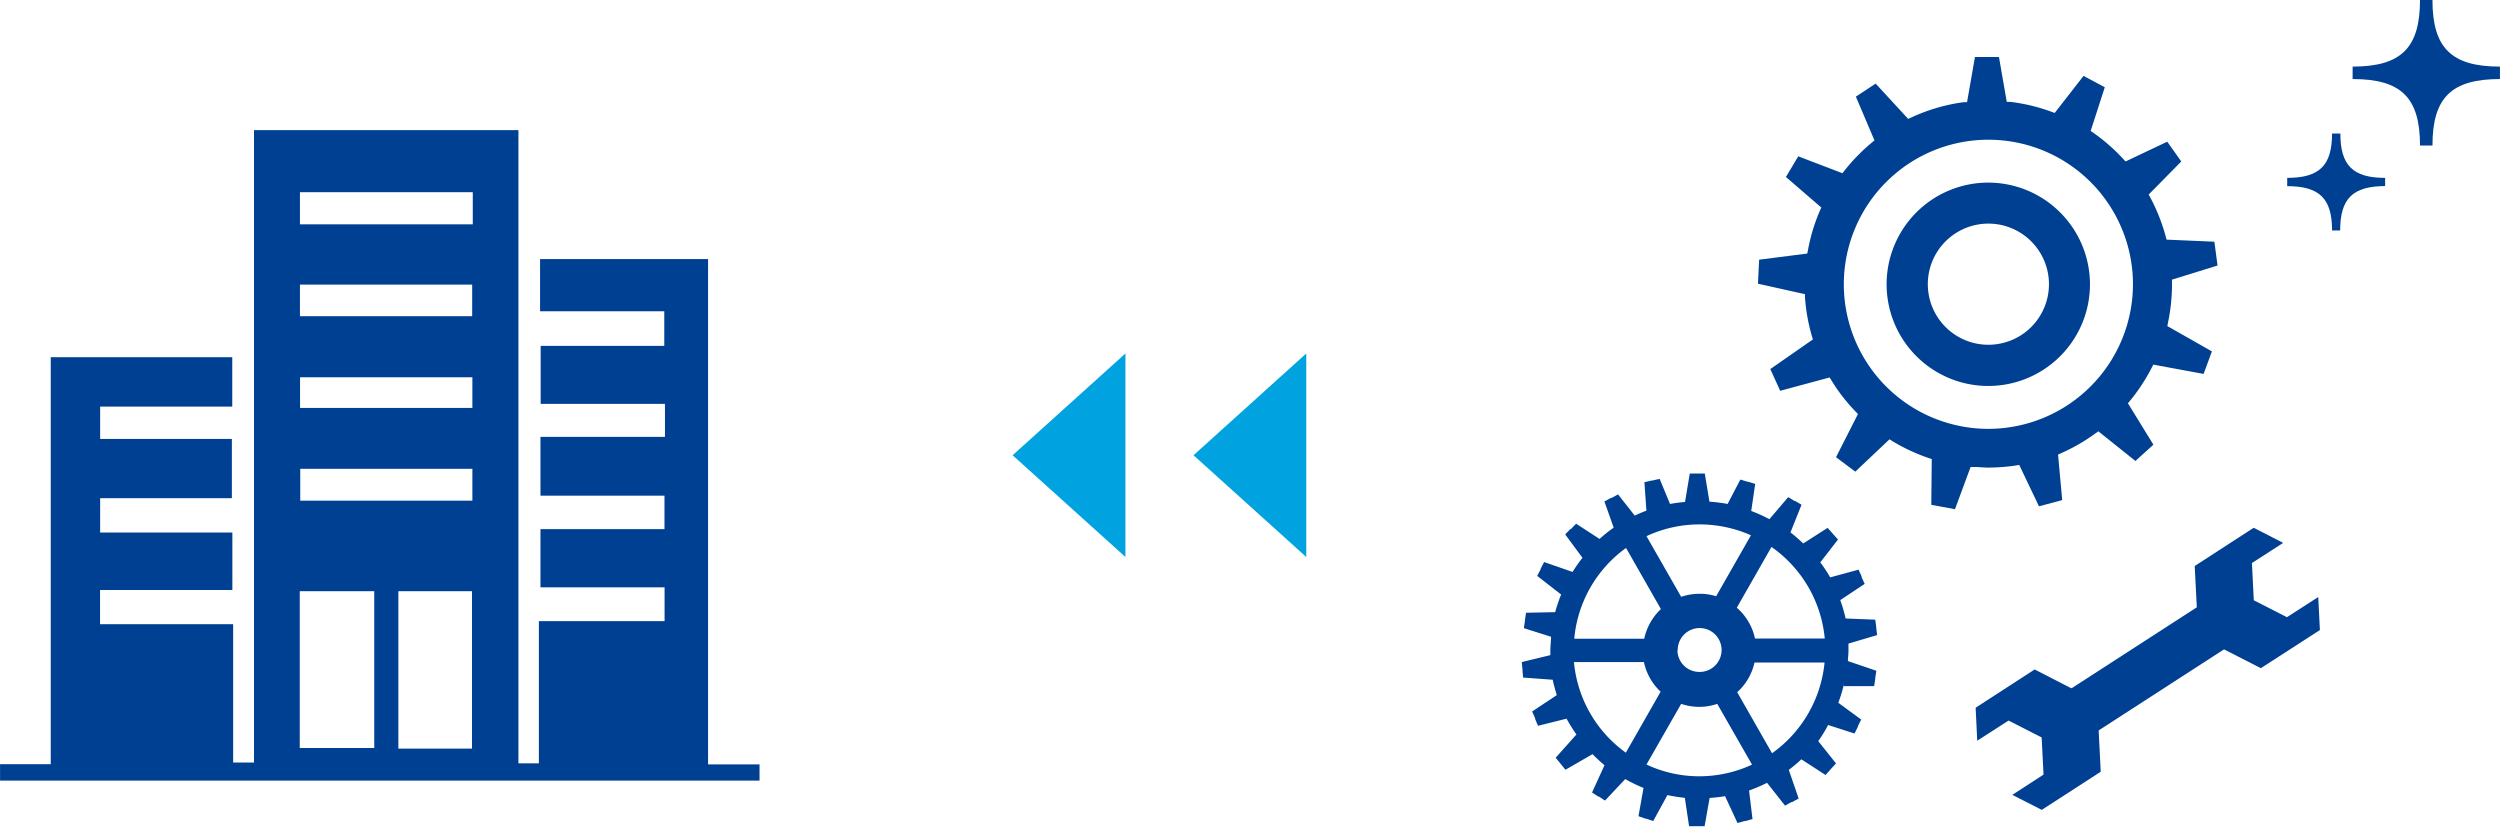
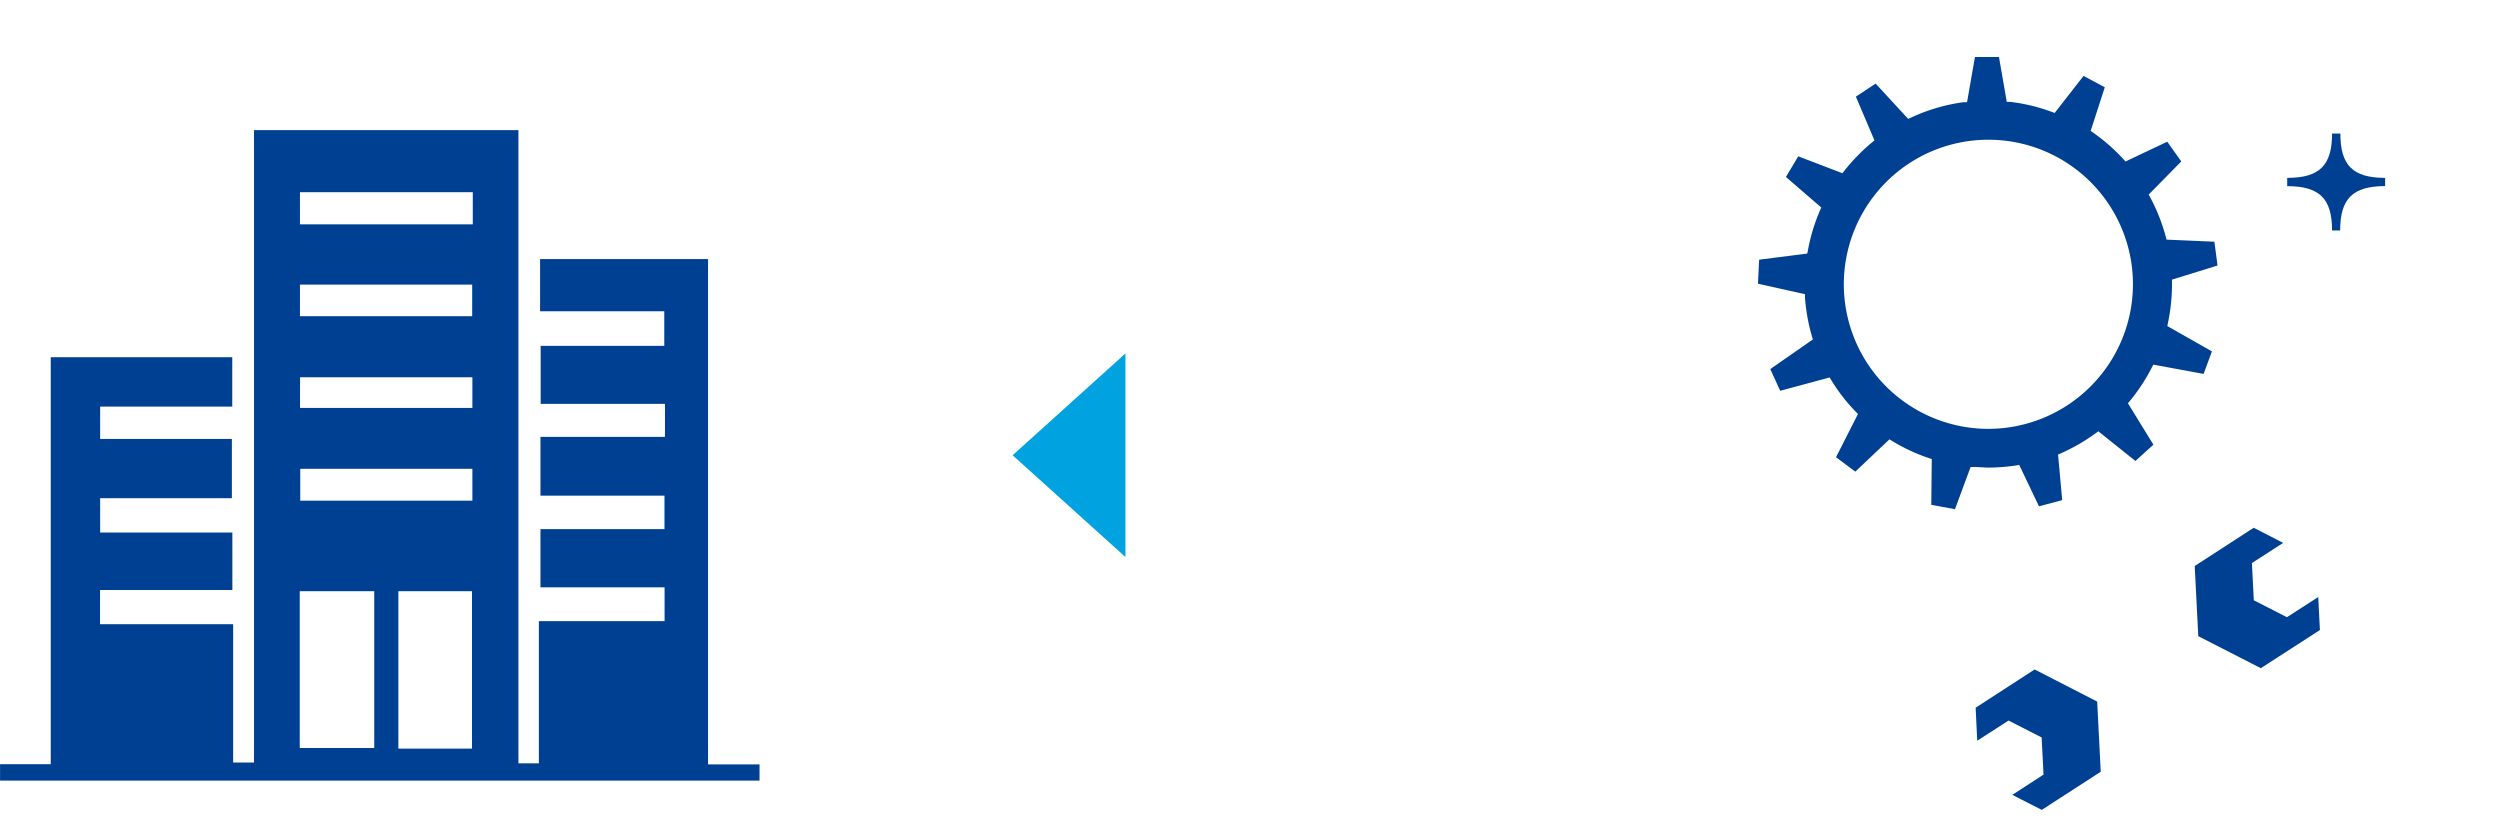
<svg xmlns="http://www.w3.org/2000/svg" viewBox="0 0 252.99 83.72" width="253px">
  <defs>
    <style>.cls-1{fill:#004093;}.cls-2{fill:#00a3df;}</style>
  </defs>
  <g id="レイヤー_2" data-name="レイヤー 2">
    <g id="design">
      <path class="cls-1" d="M219.4,32.63a18.6,18.6,0,0,0,.4-3.86V28.3l4.61-1.43-.32-2.41-4.84-.21-.09-.34A18.85,18.85,0,0,0,217.61,20l-.17-.31,3.3-3.35-1.42-2-4.22,2-.24-.26a19,19,0,0,0-3-2.63l-.29-.2L213,8.83l-2.15-1.15-2.92,3.75-.33-.12a18.12,18.12,0,0,0-4.17-1l-.35,0-.79-4.54h-2.43l-.8,4.57-.34,0a18.37,18.37,0,0,0-5.3,1.55l-.32.14-3.29-3.57-2,1.32,1.88,4.43-.28.23a19.32,19.32,0,0,0-2.75,2.82l-.21.27-4.47-1.71-1.25,2.09L184.31,21l-.14.32a18.31,18.31,0,0,0-1.21,4l-.07.34-4.87.62-.12,2.43,4.76,1.06,0,.35a18.87,18.87,0,0,0,.7,3.9l.1.33-4.31,3,1,2.2,5-1.35.19.3a18.06,18.06,0,0,0,2.44,3.15l.24.25-2.22,4.37,1.95,1.46,3.46-3.27.31.19a18.42,18.42,0,0,0,3.65,1.7l.32.11-.05,4.63,2.4.44,1.58-4.27.36,0c.52,0,1,.06,1.38.06a19.05,19.05,0,0,0,2.83-.21l.35-.06,2,4.19,2.35-.63L208.27,46l.32-.14a18.82,18.82,0,0,0,3.46-2l.3-.21,3.75,3L217.92,45l-2.58-4.19.22-.26a18.86,18.86,0,0,0,2.19-3.34l.16-.31,5.09.94.84-2.28L219.33,33ZM201.22,43.4a14.63,14.63,0,1,1,14.63-14.63A14.65,14.65,0,0,1,201.22,43.4Z" />
-       <path class="cls-1" d="M201.22,18.48A10.29,10.29,0,1,0,211.5,28.77,10.3,10.3,0,0,0,201.22,18.48Zm0,16.41a6.13,6.13,0,1,1,6.13-6.12A6.13,6.13,0,0,1,201.22,34.89Z" />
-       <path class="cls-1" d="M187,66.9l0,.12c0-.4.06-.8.06-1.2,0-.23,0-.46,0-.69l2.9-.86-.09-.74v-.08l-.1-.74-3-.12a15.19,15.19,0,0,0-.54-1.86l2.47-1.64-.31-.68,0-.08-.31-.68-2.87.78a15.13,15.13,0,0,0-1-1.52L186,54.6l-.5-.56-.05-.06-.5-.56L182.48,55a15.22,15.22,0,0,0-1.29-1.12l1.12-2.8-.64-.38-.07,0-.64-.39-1.9,2.23a16.11,16.11,0,0,0-1.84-.83l.4-2.74-.71-.22-.07,0-.72-.22L174.83,51a16,16,0,0,0-1.84-.23l-.47-2.85H171l-.48,2.88A14.69,14.69,0,0,0,169,51l-1.05-2.54-.73.17h-.08l-.73.17.2,2.88c-.4.15-.8.32-1.18.5l-1.69-2.15-.65.36-.07,0-.66.36.94,2.65a14.29,14.29,0,0,0-1.43,1.14L159.5,53l-.53.54-.05,0-.53.54,1.75,2.37a15.42,15.42,0,0,0-1,1.43l-2.88-1-.35.67,0,.06-.35.67L158,60.18l0-.06a15.74,15.74,0,0,0-.62,1.83l-2.95.06-.11.75v.07l-.11.74,2.75.87c0,.45-.07.91-.07,1.38,0,.16,0,.32,0,.48L154,67l.07.74v.08l.06.75,3,.22c.11.53.25,1,.41,1.56L155.05,72l.3.69,0,.07.29.69,2.89-.72a17.36,17.36,0,0,0,1,1.6l-2.1,2.35.47.58.05.06.47.58,2.74-1.58a16,16,0,0,0,1.21,1.12l-1.26,2.76.63.41.06,0,.62.41,2.05-2.18a15.06,15.06,0,0,0,1.85.9l-.51,2.86.71.25.07,0,.71.24,1.44-2.63a14.35,14.35,0,0,0,1.76.28l.43,2.87h1.57l.51-2.86a13.29,13.29,0,0,0,1.56-.18l1.26,2.72.72-.2.08,0,.72-.2L177,80a15.33,15.33,0,0,0,1.82-.78l1.82,2.31.66-.36.06,0,.66-.36-1-2.9h0a13.06,13.06,0,0,0,1.27-1.07l2.45,1.59.5-.56.05-.06.51-.55L184,75A13.32,13.32,0,0,0,185,73.37l2.67.86.34-.67,0-.07.34-.67-2.32-1.7a14.89,14.89,0,0,0,.6-2l-.05.32,3.08,0,.11-.74v-.08l.11-.74Zm-7.68,9.32-3.52-6.17a5.67,5.67,0,0,0,1.75-3h7.09A12.77,12.77,0,0,1,179.34,76.22ZM172,78.56a12.58,12.58,0,0,1-5.38-1.19l3.51-6.14a5.62,5.62,0,0,0,3.65,0l3.52,6.15A12.71,12.71,0,0,1,172,78.56Zm0-25.49a12.84,12.84,0,0,1,5.19,1.1l-3.52,6.17a5.45,5.45,0,0,0-1.67-.25,5.78,5.78,0,0,0-1.87.31l-3.51-6.14A12.72,12.72,0,0,1,172,53.07Zm12.69,11.55h-7.09a5.7,5.7,0,0,0-1.84-3.12l3.51-6.15A12.75,12.75,0,0,1,184.66,64.62Zm-14.91,1.2A2.22,2.22,0,1,1,172,68,2.22,2.22,0,0,1,169.75,65.82Zm-5.22-10.35,3.52,6.17a5.78,5.78,0,0,0-1.69,3h-7.08A12.71,12.71,0,0,1,164.53,55.47ZM159.28,67h7.08a5.74,5.74,0,0,0,1.69,3l-3.52,6.17A12.71,12.71,0,0,1,159.28,67Z" />
      <polygon class="cls-1" points="205.9 67.75 199.93 71.62 200.09 74.96 203.26 72.92 206.61 74.63 206.8 78.39 203.64 80.44 206.62 81.96 212.59 78.1 212.23 71 205.9 67.75" />
      <polygon class="cls-1" points="222.1 57.28 228.07 53.41 231.05 54.94 227.89 56.98 228.08 60.75 231.43 62.46 234.6 60.42 234.77 63.76 228.79 67.62 222.46 64.38 222.1 57.28" />
-       <rect class="cls-1" x="204.76" y="65.32" width="24.64" height="5.07" transform="translate(-2.05 128.76) rotate(-32.89)" />
-       <path class="cls-1" d="M246.16,14.73H244.9C244.9,9.88,243,8,238.08,8V6.74c4.91,0,6.82-1.89,6.82-6.74h1.26c0,4.85,1.92,6.74,6.83,6.74V8C248.08,8,246.16,9.88,246.16,14.73Z" />
      <path class="cls-1" d="M236.82,23.32H236c0-3.22-1.27-4.48-4.54-4.48V18c3.27,0,4.54-1.26,4.54-4.49h.84c0,3.23,1.27,4.49,4.53,4.49v.83C238.09,18.84,236.82,20.1,236.82,23.32Z" />
      <g id="_85ztSm" data-name="85ztSm">
-         <path class="cls-1" d="M52.46,77.25h2.07V62.86H67.25V59.44H54.69V53.55H67.24V50.16H54.69V44.21h12.6V40.87H54.71V35H67.22V31.5H54.65V26.22h17V77.36h5.21V79H0V77.34H5.13V36.15H23.5v5H10.13v3.27H23.46v6H10.13v3.47H23.51v5.82H10.12v3.46H23.59v14H25.7v-64l26.76,0ZM30.33,75.7h7.54V59.83H30.33Zm17.43.06V59.83H40.31V75.76Zm.08-56.31H30.35V22.7H47.84ZM30.35,32H47.78v-3.2H30.35ZM47.8,47.44H30.38v3.23H47.8ZM30.36,41.28H47.8v-3.1H30.36Z" />
+         <path class="cls-1" d="M52.46,77.25h2.07V62.86H67.25V59.44H54.69V53.55H67.24V50.16H54.69V44.21h12.6V40.87H54.71V35H67.22V31.5H54.65V26.22h17V77.36h5.21V79H0V77.34H5.13V36.15H23.5v5H10.13v3.27H23.46v6H10.13v3.47H23.51v5.82H10.12v3.46H23.59v14H25.7v-64l26.76,0M30.33,75.7h7.54V59.83H30.33Zm17.43.06V59.83H40.31V75.76Zm.08-56.31H30.35V22.7H47.84ZM30.35,32H47.78v-3.2H30.35ZM47.8,47.44H30.38v3.23H47.8ZM30.36,41.28H47.8v-3.1H30.36Z" />
      </g>
      <polygon class="cls-2" points="102.47 46.07 113.89 35.77 113.89 56.37 102.47 46.07" />
-       <polygon class="cls-2" points="120.78 46.07 132.19 35.77 132.19 56.37 120.78 46.07" />
    </g>
  </g>
</svg>